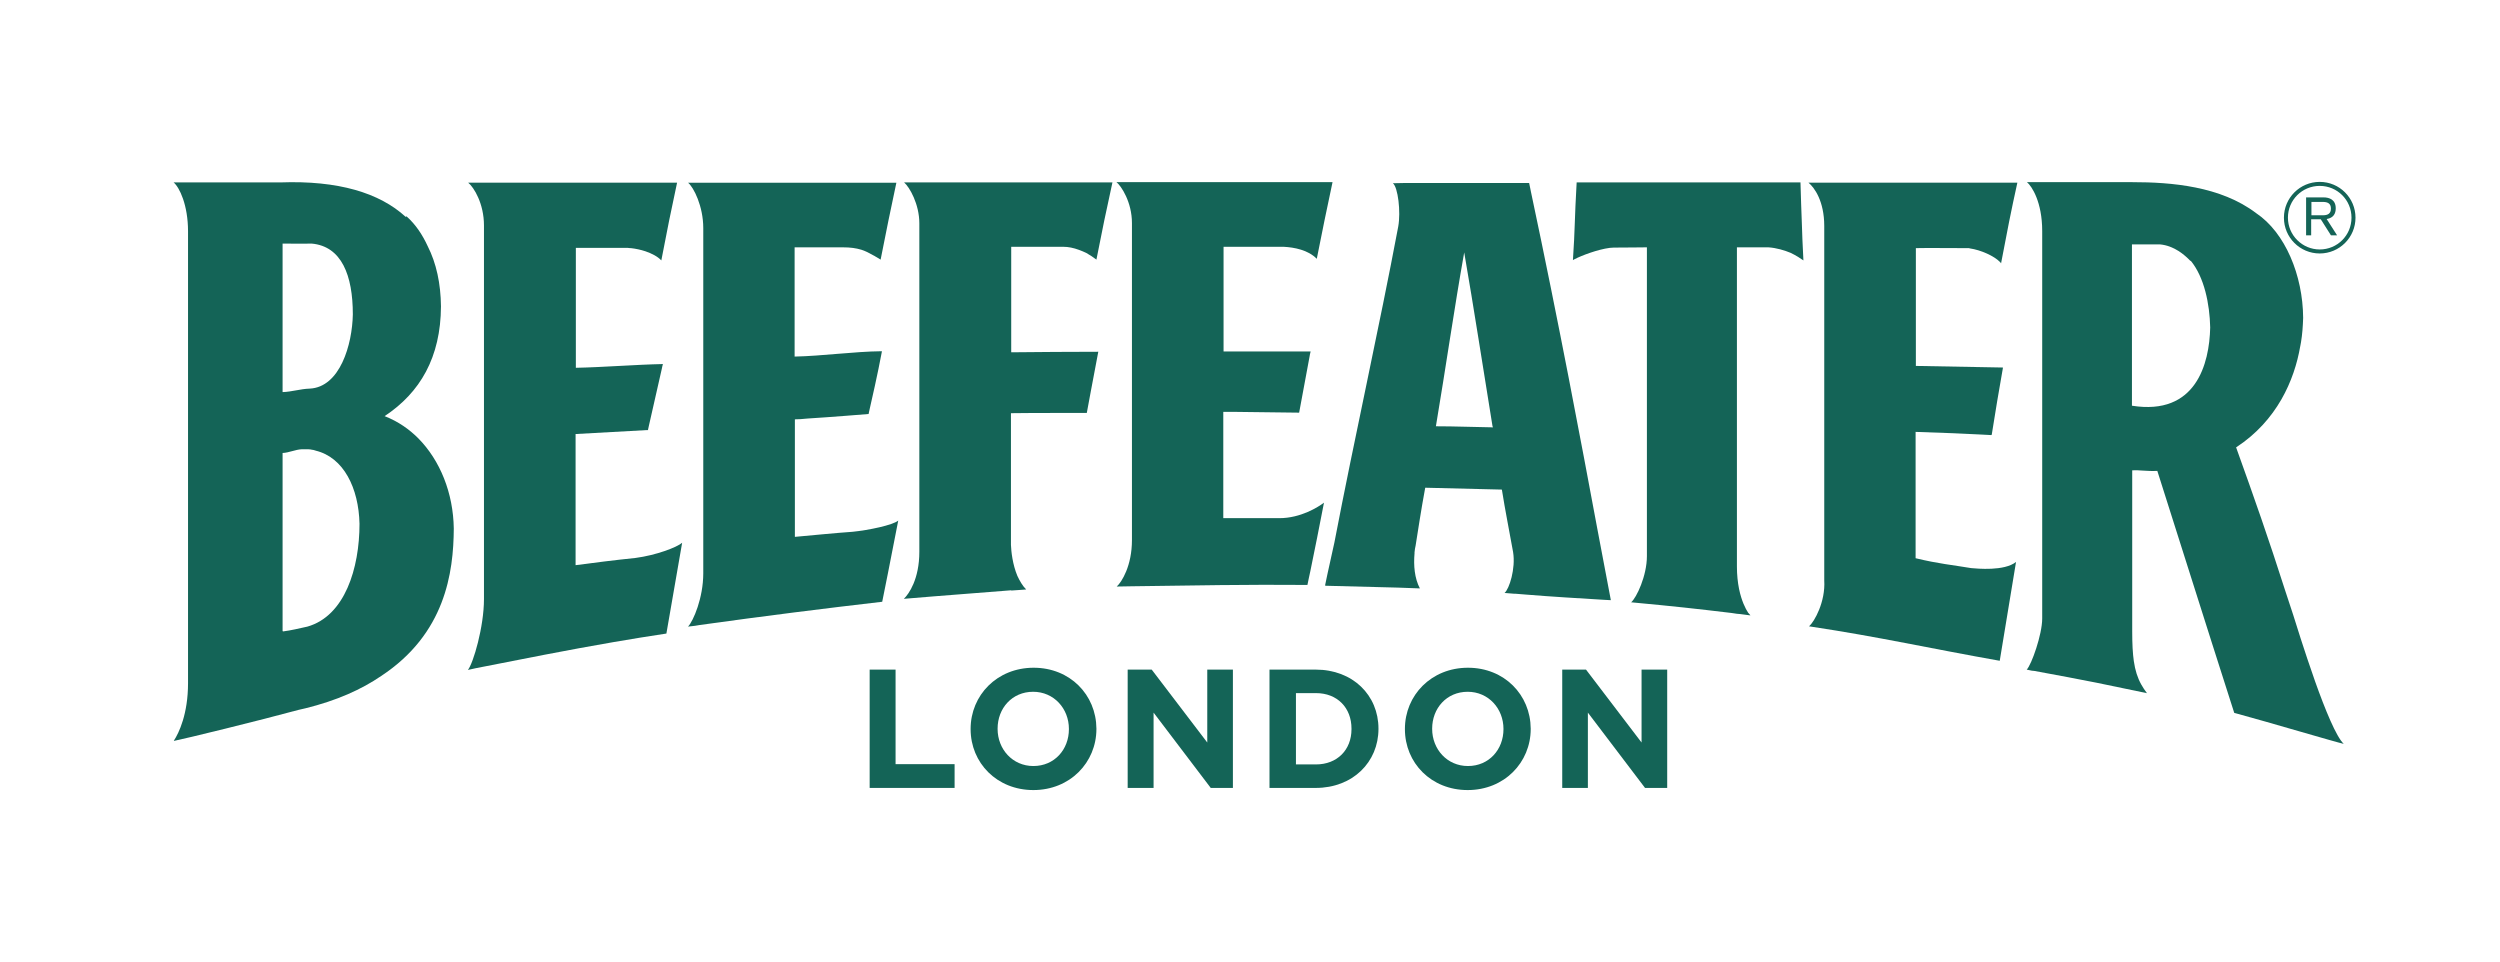
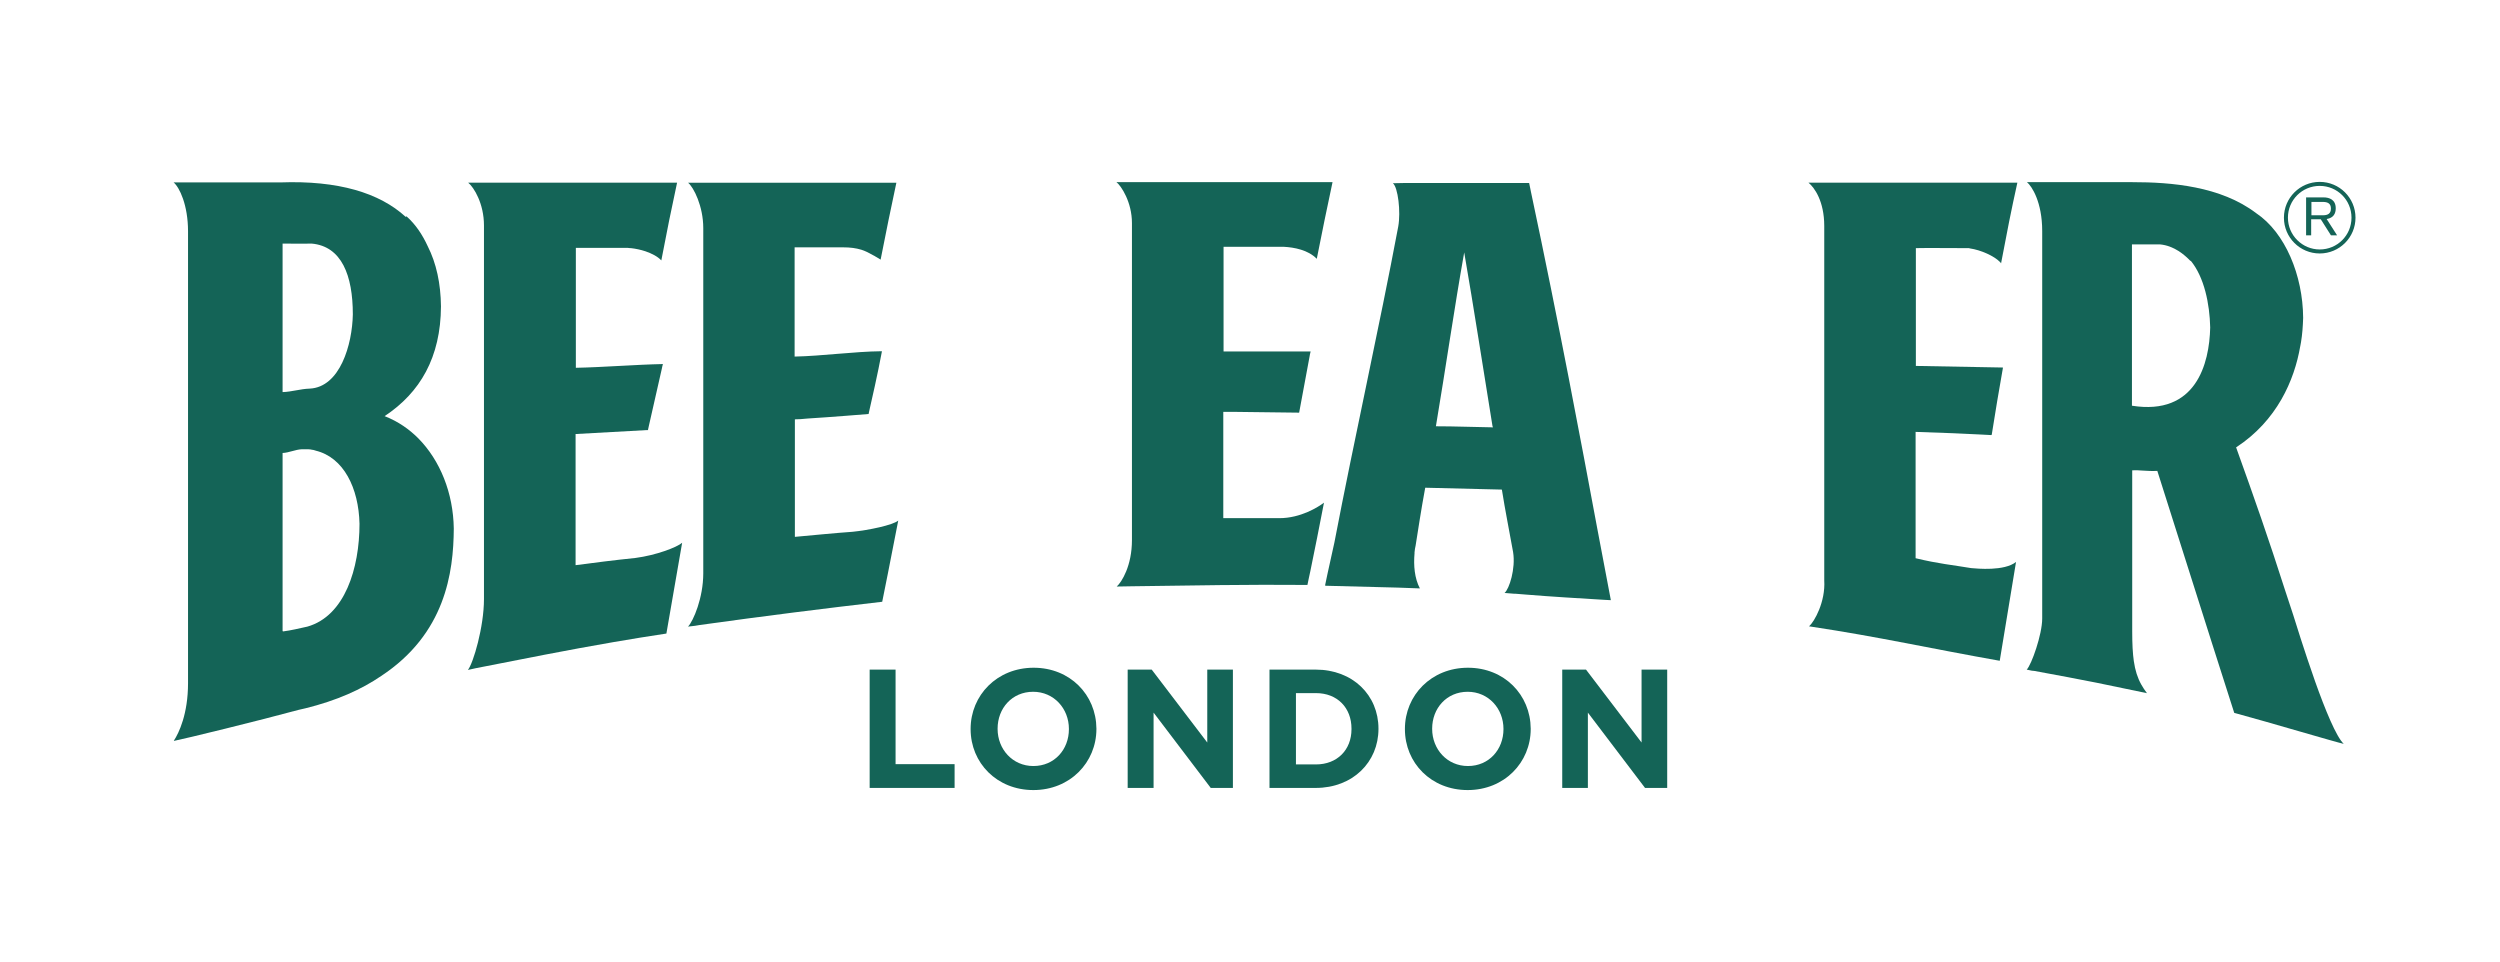
<svg xmlns="http://www.w3.org/2000/svg" version="1.1" id="Layer_1" x="0px" y="0px" viewBox="0 0 936 360" style="enable-background:new 0 0 936 360;" xml:space="preserve">
  <style type="text/css">
	.st0{fill:#146457;}
</style>
  <g>
    <path class="st0" d="M866.8,255.2c-4.1-11.6-7.7-23.3-8.2-24.9c-1-3.1-2-6-2.9-8.8c-6.5-20.3-11.5-34.5-18.5-54   c15.3-10,21.8-25.1,24-37.8c0-0.2,0.1-0.3,0.1-0.5c0.1-0.4,0.1-0.7,0.2-1.1c0.5-3,0.7-6,0.8-9.1c-0.1-15.9-6.7-31.9-17.6-39.2   c-13.3-10.1-31.7-11.6-46.4-11.6c-0.2,0-0.4,0-0.6,0c-11.2,0-21.8,0-33.1,0c-3.7,0-2,0-5.7,0c1.8,1.5,5.7,7.4,5.7,18.3   c0,42.4,0,100.2,0,145.1c0,5.9-4,17.3-5.8,19.1c1.7,0.4,2.4,0.5,2.9,0.5c9.6,1.8,15.8,2.9,23.2,4.4c9.8,2,18.8,3.9,18.8,3.9   c0,0,0,0,0,0c0,0,0.1,0,0.1,0c-0.8-1.1-1.5-2.1-2.1-3.2c-1.4-2.5-2.3-5.3-2.8-8.8c-0.4-2.8-0.6-6.3-0.6-11.1c0-18.2,0-43,0-60.3   c2.7-0.2,5.3,0.4,9.4,0.2l0,0c0.3,0.8,19.6,62,28.8,90.6c0.4,0.1,0.7,0.2,1.1,0.3c11.5,3.1,37.7,10.9,39.9,11.3   C874.7,275.9,870.5,265.6,866.8,255.2z M798.2,151.9c0-0.1,0-0.1,0-0.2c0-1.2,0-2.4,0-3.7c0-19.4,0-39.9,0-56.5c0,0,0,0,0,0   c2.6,0,6.7,0,9.4,0c0.4,0,0.8,0,1.1,0c5.3,0.5,9.2,3.9,11.4,6.2c0,0,0.1,0,0.1-0.1c5.1,6.2,7.1,16.2,7.3,25   C827.2,136.2,822.2,155.7,798.2,151.9z" />
    <path class="st0" d="M499.6,203.1c-2.2,9.7-3.5,16.1-3.5,16.1l0.2,0c-0.1,0-0.1,0.1-0.2,0.1l27.3,0.7l8.2,0.3   c-2-3.8-2.4-8.6-2-13.1c0,0,0-0.1,0-0.1c0-0.1,0-0.2,0-0.3c0.1-0.9,0.2-1.8,0.4-2.5c0.5-3.4,1-6.5,1.5-9.5   c0.6-3.8,1.3-7.8,2.1-12.2l28.7,0.7l0,0c1.3,8.2,2.7,15,4.2,23.4c1,6.1-1.4,13.8-3.2,15.3c1.3,0.1,2.5,0.2,3.7,0.3   c0.1,0,0.3,0,0.5,0c1.2,0.1,2.5,0.2,3.7,0.3c9.7,0.8,20,1.4,29.9,2c0.7,0,1.3,0.1,2,0.1c0,0,0,0,0,0c0,0,0,0,0,0   c0,0-2-10.7-5.1-26.9c-6-32.2-14.3-76.5-24.8-125.9c-0.2-1.2-0.5-2.3-0.7-3.4c-16.3,0-29.6,0-46,0c-3.7,0-1.3,0.1-5,0.1   c1.9,1.5,3,10.7,2,16.2C516.4,122.6,507.1,164,499.6,203.1z M559,160c-7.3-0.1-14.1-0.4-21.4-0.4c3.7-22,6.9-44.3,10.6-65.1   c3.6,20.8,7,42.9,10.6,65.1L559,160z" />
    <path class="st0" d="M215.5,211.6c0-15.4,0-33.9,0-49.1c4.2-0.2,27.1-1.5,27.1-1.5c0.1-0.5,0.2-0.9,0.3-1.4   c0.8-3.4,2.9-12.9,4.9-21.6c0.1-0.5,0.2-1.1,0.4-1.7c-10.1,0.2-22.4,1.2-32.6,1.4c0-14.6,0-31.6,0-44.9c1.1,0,2.3,0,3.7,0   c3.3,0,6.6,0,9.9,0c1.7,0,3.4,0,5.1,0c0.5,0,1.1,0,1.6,0.1c0,0,0.1,0,0.1,0c0.1,0,0.2,0,0.2,0c1.8,0.2,3.7,0.6,5.5,1.2   c2.3,0.8,4.5,1.9,5.9,3.4c2.2-11.6,3.7-18.8,5.9-29.1c-28,0-50,0-78.2,0c2.2,1.8,5.9,7.9,5.9,16c0,38.7,0,91.6,0,139.9   c0,10.4-4,24-6,26.5c0.1,0,0.1,0,0.2,0c0,0,0,0-0.1,0c0.9-0.2,1.8-0.4,2.7-0.6c17.8-3.5,34.3-6.8,51.7-9.8c6.5-1.1,13-2.2,19.8-3.2   c2.2-12.7,3.7-21.2,5.9-34c-1.9,1.7-9.8,4.7-17.5,5.7C230.1,209.7,222.3,210.7,215.5,211.6z" />
    <path class="st0" d="M257.6,234.6c2-0.2,3.5-0.4,4.4-0.6c24.4-3.4,46.7-6.2,68.3-8.7c0,0,3.7-18.3,6-30.4c-2,1.7-11.1,3.6-17.1,4.2   c-7.2,0.5-14.7,1.3-21.6,1.9c0-14.2,0-29.6,0-44c1.2,0,2.9-0.1,4.7-0.3c8.3-0.5,22.9-1.7,22.9-1.7c0.1-0.5,0.2-0.9,0.3-1.4   c0.8-3.5,3.1-13.5,4.7-22.1c0,0-0.1,0-0.2,0c0,0,0,0,0,0c0,0,0,0,0,0c-10.1,0.1-22.3,1.8-32.5,2c0-14,0-27.8,0-40.9   c6.4,0,11.8,0,18.1,0c2.8,0,4.9,0.3,6.9,0.9c1.3,0.4,2.7,1.1,4.3,2c0.1,0.1,0.2,0.1,0.4,0.2c0.1,0.1,0.3,0.2,0.5,0.3   c0.6,0.4,1.3,0.8,2,1.2c2.2-11.3,3.7-18.4,5.9-28.8c-24.4,0-47.8,0-72.3,0c-3.7,0-2,0-5.7,0c2.1,1.7,5.7,8.8,5.7,17   c0,38.1,0,85.9,0,129.3C263.3,223.8,259.6,232.5,257.6,234.6z" />
    <path class="st0" d="M489.5,219c0.3-1.6,0.7-3.3,1.1-5.2c1.7-8.4,3.3-16.1,5.1-25.6c-2.1,1.6-8.7,5.8-16.7,5.8c-7,0-13.8,0-21,0   c0-13.2,0-26.2,0-39.8c0.6,0,2.1,0,4,0c8.2,0.1,24.4,0.3,24.4,0.3c1.8-9.6,2.3-12.3,3.9-21c0.1-0.6,0.2-1.2,0.4-1.9   c-10.1,0-22.4,0-32.6,0c0-13.5,0-26.3,0-39.2c5.7,0,13.7,0,19.7,0c0.7,0,1.3,0,2,0c0.3,0,0.5,0,0.8,0c4,0.2,9.2,1.2,12.4,4.5   c2.2-11.2,3.7-18.3,5.9-28.7c-24.3,0-50.4,0-74.8,0c-3.7,0-6,0-6.1,0c1.8,1.4,5.8,7.5,5.8,15.3c0,37.6,0,79.6,0,118.7   c0,9.6-3.8,15.7-5.7,17.4c3.7-0.1,2,0,5.7-0.1C446,219.2,467.3,218.8,489.5,219z" />
    <path class="st0" d="M735.6,92.9c0.3,0,0.6,0,0.9,0c0.1,0,0.2,0,0.4,0c0.2,0,0.4,0,0.6,0.1c0,0,0,0,0,0c4.2,0.6,9.2,2.9,11.3,5.1   c0.2,0.2,0.3,0.3,0.4,0.5c2.2-11.7,3.8-19.8,6.1-30.2c-28.1,0-50,0-78.2,0c2.2,1.8,5.9,6.9,5.9,16.2c0,38.5,0,88.2,0,132.7   c0.5,8-3.7,15.5-5.7,17.2c0,0,0,0,0,0c0.2,0,0.4,0.1,0.7,0.1c25.8,3.9,44.7,8.2,70.7,12.8c2.2-13.2,3.9-23.5,6.1-37c0,0,0,0,0,0   c0,0,0,0,0,0c0,0,0,0,0,0c-4.4,3.5-14.5,2.5-16.8,2.3c-7.1-1.2-12.1-1.6-20.8-3.7c0-15.3,0-32.2,0-47.3c1.9,0.1,7.9,0.3,14,0.5   c7.2,0.3,14.4,0.7,14.4,0.7c0-0.1,0-0.1,0-0.1c0.1,0,0.1,0,0.1,0c1.9-11.6,2.2-13.9,4.2-25.1c0,0,0,0,0,0c0-0.1,0-0.1,0-0.1   c-10.1-0.2-22.4-0.4-32.6-0.6c0-14.5,0-30.8,0-44.1C721.7,92.8,729.1,92.9,735.6,92.9z" />
-     <path class="st0" d="M675.2,97.5c-0.3-6-0.5-10.1-0.6-14.2c-0.2-4.4-0.3-8.9-0.5-15c-27.6,0-56.1,0-83.8,0   c-0.8,13.7-0.6,17.5-1.4,29.1c0.2-0.1,0.4-0.3,0.7-0.4c2.5-1.3,8.5-3.6,13.1-4.2c0.5,0,1-0.1,1.5-0.1c5.3,0,10.1-0.1,12.4-0.1   c0,36,0,77.6,0,115.6c0,7.4-3.9,15.6-5.9,17.3c16.2,1.5,24.2,2.4,37.6,4c0.7,0.1,1.3,0.2,2,0.3v0c0.4,0,0.8,0.1,1.2,0.1   c1.3,0.2,2,0.3,3.8,0.5c0,0,0,0,0,0v-0.1c-0.3-0.3-0.5-0.6-0.8-0.9c-1-1.5-2.5-4.5-3.4-8.9c-0.5-2.5-0.8-5.3-0.8-8.4   c0-39,0-82.9,0-119.5c2.2,0,6,0,10.8,0c0.3,0,0.7,0,1,0c3,0.2,6,1.1,8.4,2.1C672.5,95.7,674.1,96.7,675.2,97.5z" />
    <path class="st0" d="M868.5,68.1c-7.4,0-13.4,6-13.4,13.4c0,7.4,6,13.4,13.4,13.4c7.4,0,13.4-6,13.4-13.4   C881.9,74.1,875.9,68.1,868.5,68.1z M868.5,93.4c-6.5,0-11.9-5.3-11.9-11.9c0-6.6,5.3-11.9,11.9-11.9c6.6,0,11.9,5.3,11.9,11.9   C880.4,88.1,875.1,93.4,868.5,93.4z" />
    <path class="st0" d="M874.5,78c0-3.2-2.3-4.1-4.6-4.1h-6.5v14.2h1.9v-6h3.6l3.8,6h2.3l-3.9-6.1C873.7,81.6,874.5,79.9,874.5,78z    M865.4,80.5v-4.9h4.3c1.8,0,3,0.6,3,2.5c0,1.9-1.2,2.5-3,2.5H865.4z" />
-     <path class="st0" d="M394.6,92.4c1.2,0,2.4,0,3.5,0c1,0,1.9,0.1,2.9,0.3c2,0.4,4,1.2,5.7,2c1.2,0.7,2.5,1.5,3.8,2.5   c2.2-11.2,3.7-18.5,6-28.9c-28.1,0-49.8,0-78,0c2,1.7,5.7,8.1,5.7,15.3c0,38,0,82.3,0,123c0,10.2-3.9,15.8-5.8,17.6   c8.8-0.7,15.4-1.3,21.1-1.7c5.9-0.5,11.9-0.9,19.1-1.5v0.1c2.5-0.2,3.5-0.2,5.6-0.4c-1.4-1.4-2.4-3.2-3.3-5.1   c-1.8-4.3-2.3-9.1-2.4-11.6c0-12.5,0-37,0-49.3c4.4-0.1,28.4-0.1,28.4-0.1s2.3-12.5,4.3-22.9c-10.1,0-22.4,0.1-32.6,0.2   c0-13.6,0-26.5,0-39.5C383.9,92.4,389.2,92.4,394.6,92.4z" />
    <path class="st0" d="M156.6,164.1c-3.4-3.4-7.5-6.3-12.6-8.3c13.3-8.8,21-22,21.1-41.1c-0.1-8.5-1.7-16.1-5-22.6   c-1.9-4.1-4.4-8-7.9-11.1l-0.3,0.2c-9.8-9-25.3-13.7-47-12.9c-11.6,0-21.8,0-33.5,0c-3.7,0-2.7,0-6.4,0c2.2,1.8,5.4,8.5,5.4,18.3   c0,49.6,0,123.1,0,169.2c0,11.5-3.4,18.6-5.3,21.5c0,0,0.1,0,0.1,0c0,0-0.1,0-0.1,0.1c3.7-0.7,32.3-7.7,46.6-11.6   c0.9-0.2,1.7-0.4,2.6-0.6c11.8-2.9,21.1-7.1,28.4-12.1c24-15.8,27.1-38.7,27.2-55.2C169.7,184.6,164.8,172.4,156.6,164.1   L156.6,164.1z M105.8,236.2c0-21.4,0-46.7,0-66.6c2.4-0.1,4.8-1.3,7.2-1.4c0.4,0,0.7,0,1.1,0c0.2,0,0.3,0,0.5,0c0.3,0,0.5,0,0.8,0   c0.5,0,1,0.1,1.5,0.2c0.3,0,0.6,0.1,0.9,0.2c0.1,0,0.2,0,0.3,0.1c10.6,2.5,16.2,14.1,16.5,27.4c0,16.7-5.5,34.5-19.5,38.5   c-3.2,0.7-6,1.4-9.1,1.8C105.8,236.3,105.8,236.3,105.8,236.2z M116.7,91.2c11.2,1,15.4,11.9,15.4,26.5   c-0.2,11.3-4.8,27.3-16.2,27.8c-3.4,0.1-6.7,1.2-10.1,1.3c0-15.9,0-41.3,0-55.4c0-0.1,0-0.1,0-0.2   C112.2,91.3,115.3,91.2,116.7,91.2z" />
    <polygon class="st0" points="335.3,250.7 325.6,250.7 325.6,295 357.4,295 357.4,286.1 335.3,286.1  " />
    <path class="st0" d="M387,250c-13.7,0-23.6,10.3-23.6,22.9v0.1c0,12.6,9.8,22.8,23.5,22.8c13.7,0,23.6-10.3,23.6-22.9v-0.1   C410.4,260.1,400.6,250,387,250z M400.2,273c0,7.6-5.4,13.8-13.3,13.8c-7.8,0-13.4-6.3-13.4-13.9v-0.1c0-7.6,5.4-13.8,13.3-13.8   c7.8,0,13.4,6.3,13.4,13.9V273z" />
    <polygon class="st0" points="452,278 431.2,250.7 422.2,250.7 422.2,295 431.9,295 431.9,266.8 453.3,295 461.6,295 461.6,250.7    452,250.7  " />
    <path class="st0" d="M492.6,250.7h-17.3V295h17.3c13.9,0,23.5-9.7,23.5-22.1v-0.1C516.1,260.3,506.5,250.7,492.6,250.7z M506,273   c0,7.8-5.4,13.2-13.3,13.2h-7.5v-26.7h7.5c8,0,13.3,5.5,13.3,13.3V273z" />
    <path class="st0" d="M549.6,250c-13.7,0-23.6,10.3-23.6,22.9v0.1c0,12.6,9.8,22.8,23.5,22.8c13.7,0,23.6-10.3,23.6-22.9v-0.1   C573,260.1,563.2,250,549.6,250z M562.9,273c0,7.6-5.4,13.8-13.3,13.8c-7.8,0-13.4-6.3-13.4-13.9v-0.1c0-7.6,5.4-13.8,13.3-13.8   c7.8,0,13.4,6.3,13.4,13.9V273z" />
    <polygon class="st0" points="614.6,278 593.8,250.7 584.9,250.7 584.9,295 594.5,295 594.5,266.8 615.9,295 624.2,295 624.2,250.7    614.6,250.7  " />
  </g>
</svg>